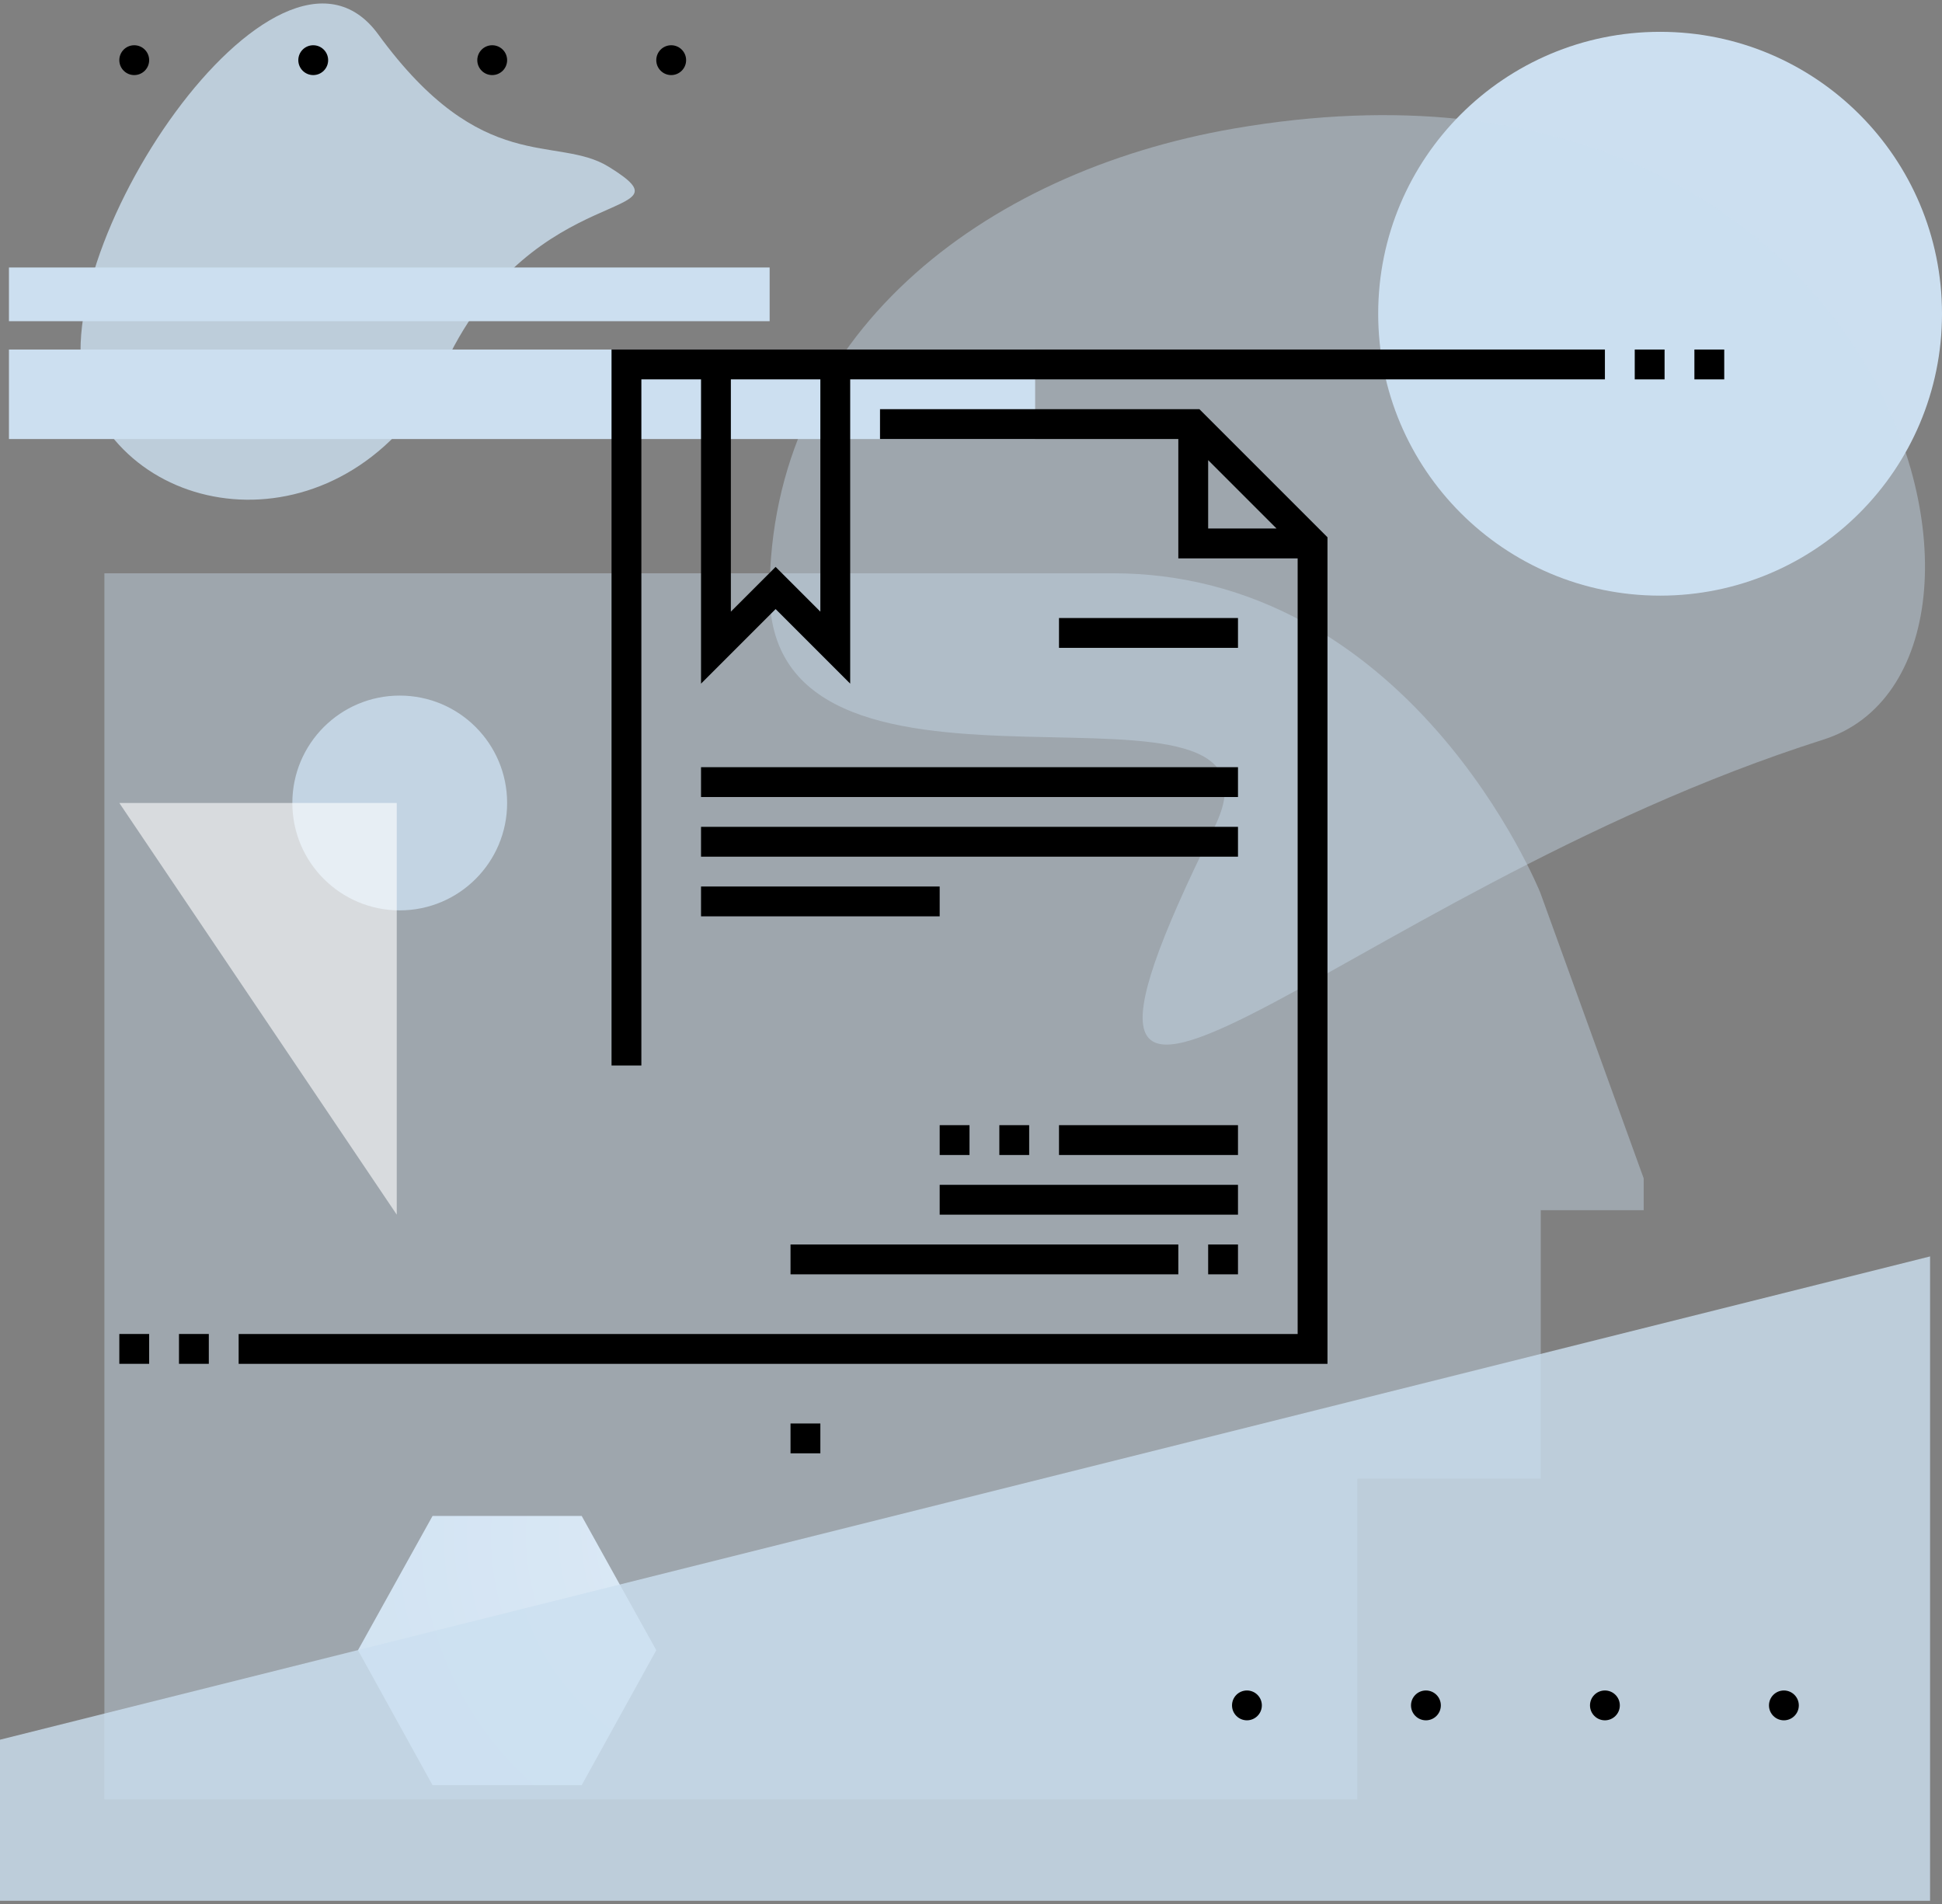
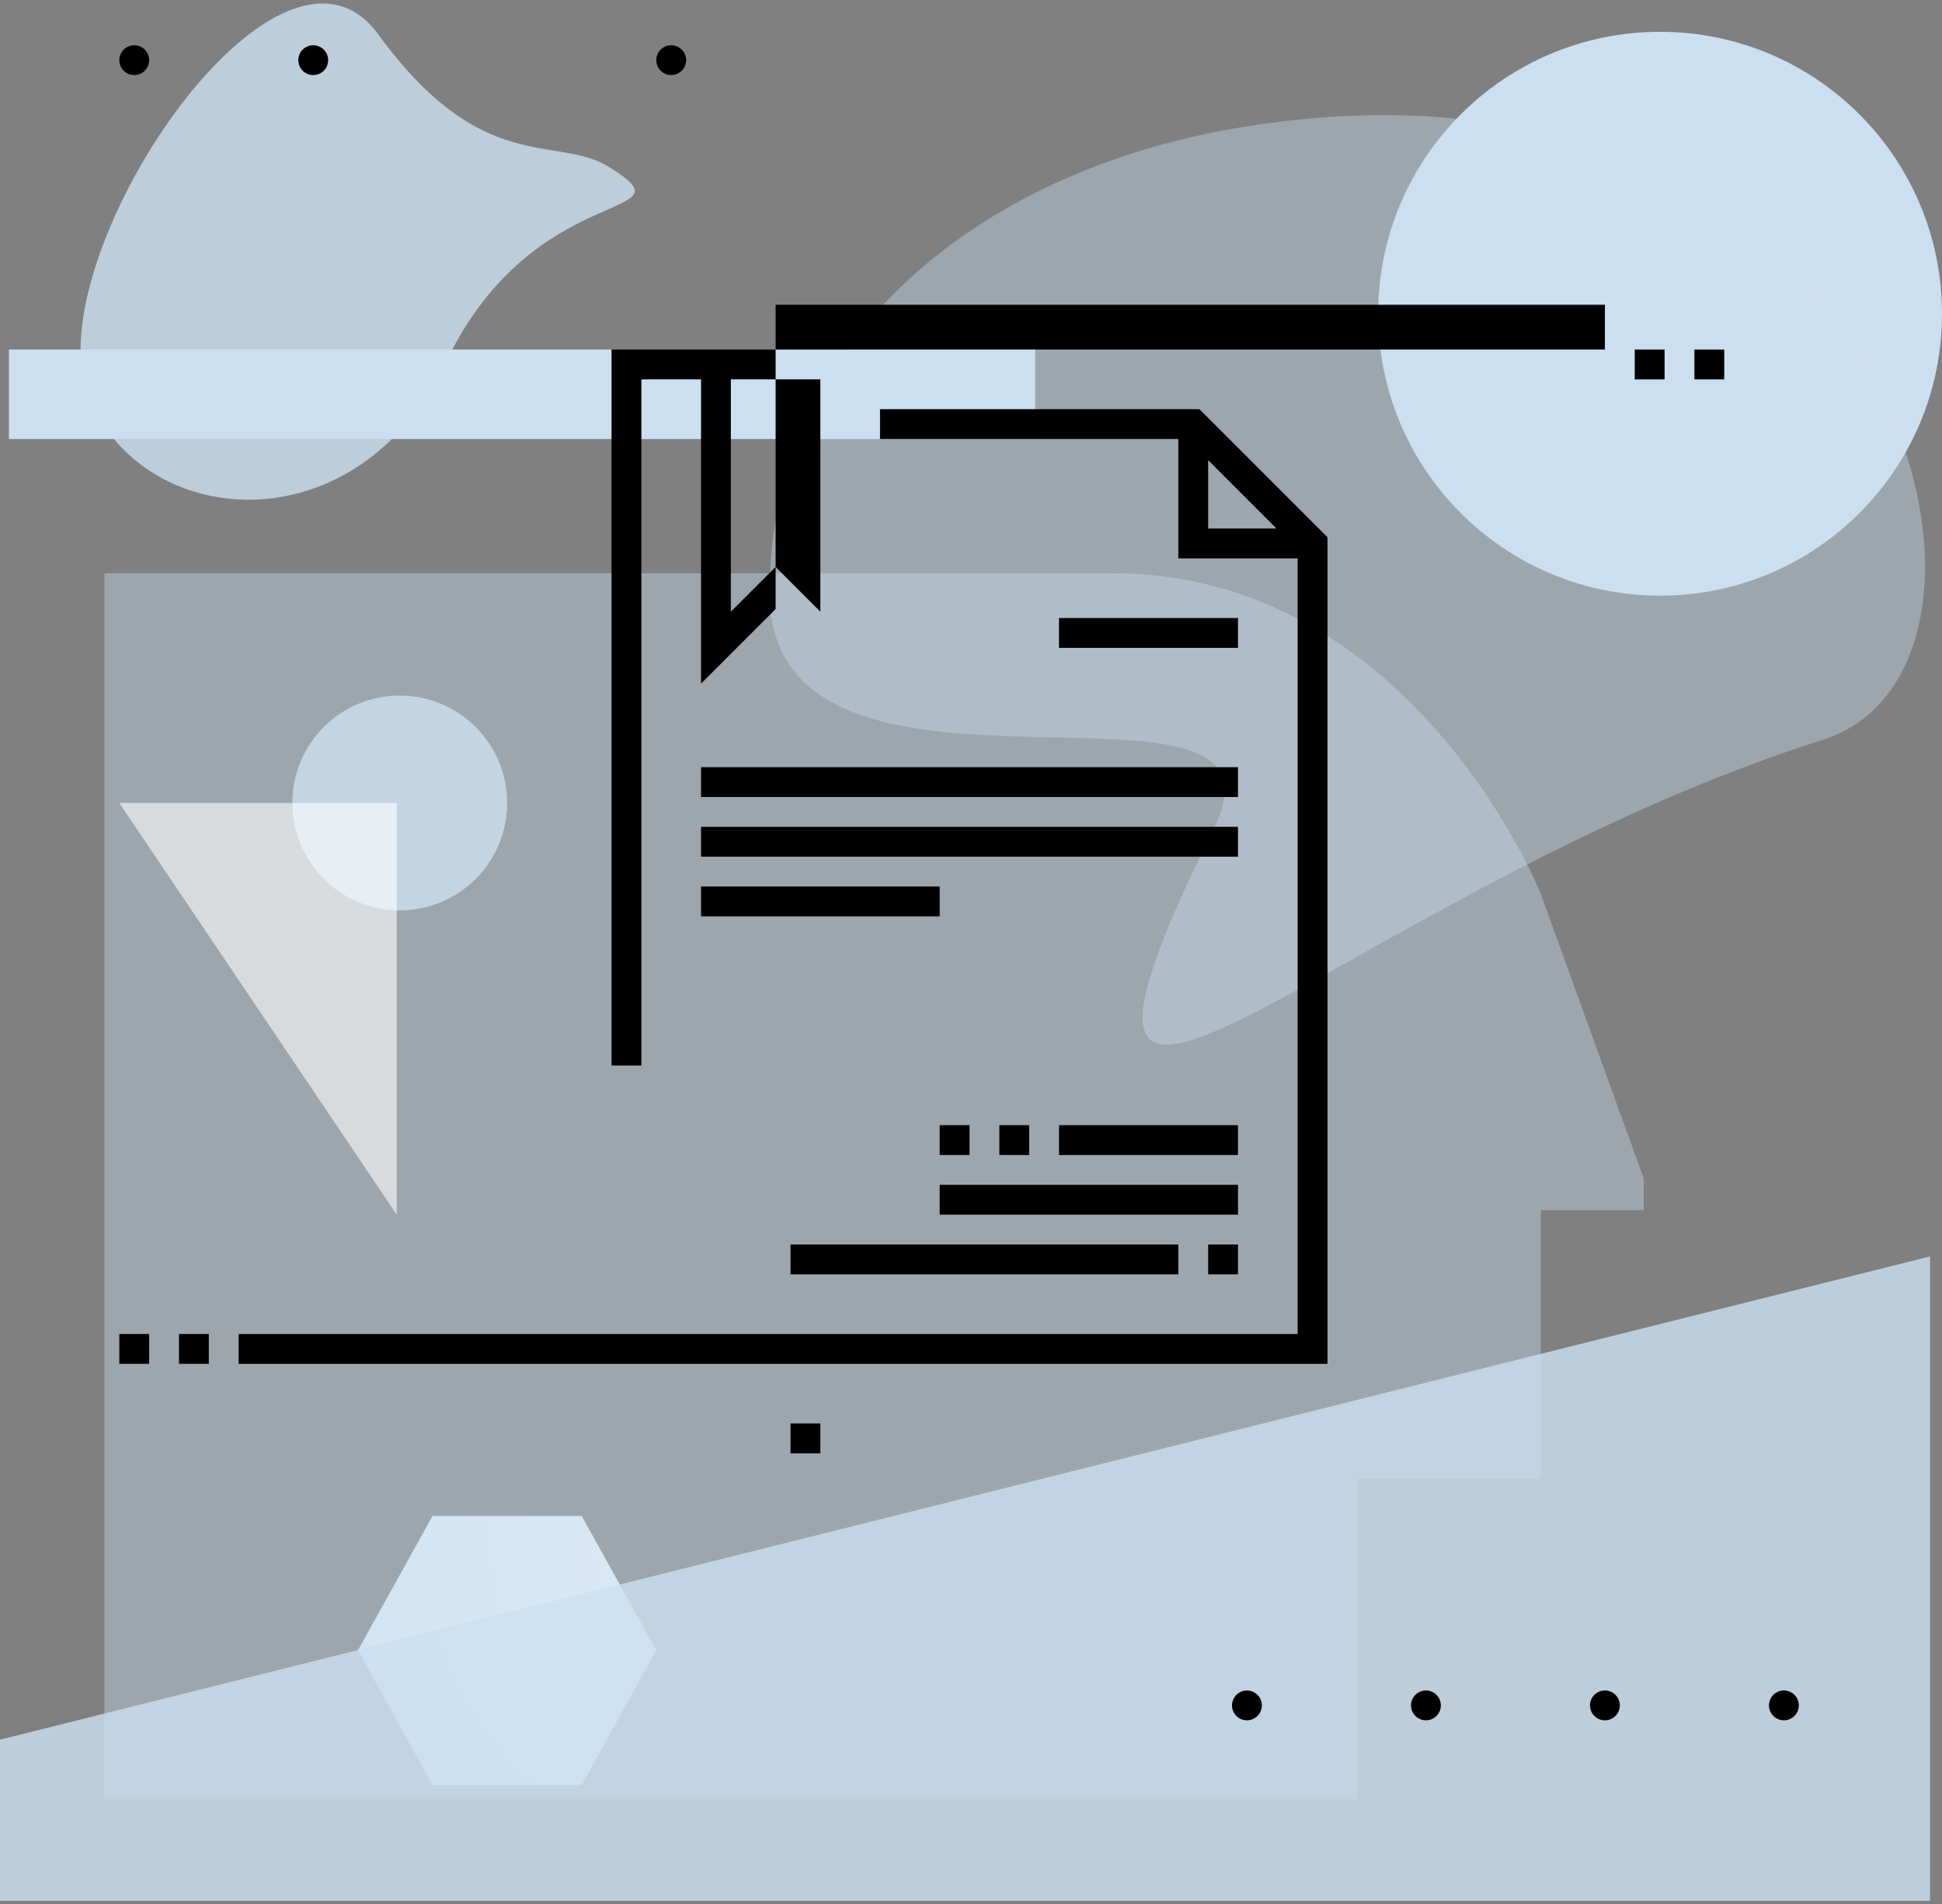
<svg xmlns="http://www.w3.org/2000/svg" version="1.1" id="Layer_1" x="0px" y="0px" width="514px" height="504px" viewBox="0 0 514 504" enable-background="new 0 0 514 504" xml:space="preserve">
  <rect x="0" y="0" width="514" height="504" fill="#808080" stroke="none" />
  <g>
    <circle fill="#CCDFF0" cx="439.387" cy="83.035" r="74.613" />
    <g>
      <defs>
        <filter id="Adobe_OpacityMaskFilter" filterUnits="userSpaceOnUse" x="94.747" y="401.226" width="78.956" height="71.252">
          <feFlood style="flood-color:white;flood-opacity:1" result="back" />
          <feBlend in="SourceGraphic" in2="back" mode="normal" />
        </filter>
      </defs>
      <mask maskUnits="userSpaceOnUse" x="94.747" y="401.226" width="78.956" height="71.252" id="SVGID_1_">
        <g filter="url(#Adobe_OpacityMaskFilter)">
          <defs>
            <filter id="Adobe_OpacityMaskFilter_1_" filterUnits="userSpaceOnUse" x="94.747" y="401.226" width="78.956" height="71.252">
              <feFlood style="flood-color:white;flood-opacity:1" result="back" />
              <feBlend in="SourceGraphic" in2="back" mode="normal" />
            </filter>
          </defs>
          <mask maskUnits="userSpaceOnUse" x="94.747" y="401.226" width="78.956" height="71.252" id="SVGID_1_">
            <g filter="url(#Adobe_OpacityMaskFilter_1_)">
					</g>
          </mask>
          <radialGradient id="SVGID_2_" cx="199.331" cy="406.394" r="179.152" gradientUnits="userSpaceOnUse">
            <stop offset="0.066" style="stop-color:#000000" />
            <stop offset="0.198" style="stop-color:#0E0E0E" />
            <stop offset="0.817" style="stop-color:#F7F7F7" />
            <stop offset="0.967" style="stop-color:#FFFFFF" />
          </radialGradient>
-           <polygon mask="url(#SVGID_1_)" fill="url(#SVGID_2_)" points="153.963,401.226 173.702,436.756 153.963,472.478       114.485,472.478 94.747,436.756 114.485,401.226     " />
        </g>
      </mask>
      <radialGradient id="SVGID_3_" cx="199.331" cy="406.394" r="179.152" gradientUnits="userSpaceOnUse">
        <stop offset="0" style="stop-color:#E9F2FA" />
        <stop offset="0.981" style="stop-color:#CCDFF0" />
      </radialGradient>
      <polygon fill="url(#SVGID_3_)" points="153.963,401.226 173.702,436.756 153.963,472.478 114.485,472.478 94.747,436.756     114.485,401.226   " />
      <defs>
        <filter id="Adobe_OpacityMaskFilter_2_" filterUnits="userSpaceOnUse" x="0" y="332.534" width="510.842" height="170.544">
          <feFlood style="flood-color:white;flood-opacity:1" result="back" />
          <feBlend in="SourceGraphic" in2="back" mode="normal" />
        </filter>
      </defs>
      <mask maskUnits="userSpaceOnUse" x="0" y="332.534" width="510.842" height="170.544" id="SVGID_4_">
        <g filter="url(#Adobe_OpacityMaskFilter_2_)">
          <defs>
            <filter id="Adobe_OpacityMaskFilter_3_" filterUnits="userSpaceOnUse" x="0" y="332.534" width="510.842" height="170.544">
              <feFlood style="flood-color:white;flood-opacity:1" result="back" />
              <feBlend in="SourceGraphic" in2="back" mode="normal" />
            </filter>
          </defs>
          <mask maskUnits="userSpaceOnUse" x="0" y="332.534" width="510.842" height="170.544" id="SVGID_4_">
            <g filter="url(#Adobe_OpacityMaskFilter_3_)">
					</g>
          </mask>
          <linearGradient id="SVGID_5_" gradientUnits="userSpaceOnUse" x1="725.227" y1="266.241" x2="-170.106" y2="676.966">
            <stop offset="0" style="stop-color:#0E0E0E" />
            <stop offset="0.139" style="stop-color:#0E0E0E" />
            <stop offset="0.3" style="stop-color:#222222" />
            <stop offset="0.58" style="stop-color:#5A5A5A" />
            <stop offset="0.915" style="stop-color:#D4D4D4" />
            <stop offset="0.981" style="stop-color:#FFFFFF" />
          </linearGradient>
          <polygon mask="url(#SVGID_4_)" fill="url(#SVGID_5_)" points="510.842,503.078 0,503.078 0,460.442 510.842,332.534     " />
        </g>
      </mask>
      <polygon opacity="0.8" fill="#CCDFF0" points="510.842,503.078 0,503.078 0,460.442 510.842,332.534   " />
      <defs>
        <filter id="Adobe_OpacityMaskFilter_4_" filterUnits="userSpaceOnUse" x="203.705" y="30.47" width="305.796" height="246.005">
          <feFlood style="flood-color:white;flood-opacity:1" result="back" />
          <feBlend in="SourceGraphic" in2="back" mode="normal" />
        </filter>
      </defs>
      <mask maskUnits="userSpaceOnUse" x="203.705" y="30.47" width="305.796" height="246.005" id="SVGID_6_">
        <g filter="url(#Adobe_OpacityMaskFilter_4_)">
          <defs>
            <filter id="Adobe_OpacityMaskFilter_5_" filterUnits="userSpaceOnUse" x="203.705" y="30.47" width="305.796" height="246.005">
              <feFlood style="flood-color:white;flood-opacity:1" result="back" />
              <feBlend in="SourceGraphic" in2="back" mode="normal" />
            </filter>
          </defs>
          <mask maskUnits="userSpaceOnUse" x="203.705" y="30.47" width="305.796" height="246.005" id="SVGID_6_">
            <g filter="url(#Adobe_OpacityMaskFilter_5_)">
					</g>
          </mask>
          <radialGradient id="SVGID_7_" cx="380.045" cy="167.327" r="188.929" gradientUnits="userSpaceOnUse">
            <stop offset="0.046" style="stop-color:#0E0E0E" />
            <stop offset="0.053" style="stop-color:#0E0E0E" />
            <stop offset="0.981" style="stop-color:#FFFFFF" />
          </radialGradient>
          <path mask="url(#SVGID_6_)" fill="url(#SVGID_7_)" d="M482.625,195.744c-129.025,40.967-221.749,145.449-161.276,23.36      c24.477-49.415-117.644,5.796-117.644-62.123S259.75,45.536,326.684,34.003C501.639,3.855,544.793,176.006,482.625,195.744z" />
        </g>
      </mask>
      <path opacity="0.4" fill="#CCDFF0" d="M482.625,195.744c-129.025,40.967-221.749,145.449-161.276,23.36    c24.477-49.415-117.644,5.796-117.644-62.123S259.75,45.536,326.684,34.003C501.639,3.855,544.793,176.006,482.625,195.744z" />
      <path opacity="0.4" fill="#CCDFF0" d="M294.528,151.727c18.038,0,35.22,4.439,51.068,13.196    c12.627,6.977,24.421,16.688,35.055,28.865c18.33,20.99,26.932,42.233,27.014,42.442l0.036,0.096l27.344,75.544v8.426h-27.24    v71.061h-48.558v84.877H27.634V151.727" />
      <defs>
        <filter id="Adobe_OpacityMaskFilter_6_" filterUnits="userSpaceOnUse" x="21.318" y="0.921" width="146.689" height="131.337">
          <feFlood style="flood-color:white;flood-opacity:1" result="back" />
          <feBlend in="SourceGraphic" in2="back" mode="normal" />
        </filter>
      </defs>
      <mask maskUnits="userSpaceOnUse" x="21.318" y="0.921" width="146.689" height="131.337" id="SVGID_8_">
        <g filter="url(#Adobe_OpacityMaskFilter_6_)">
          <defs>
            <filter id="Adobe_OpacityMaskFilter_7_" filterUnits="userSpaceOnUse" x="21.318" y="0.921" width="146.689" height="131.337">
              <feFlood style="flood-color:white;flood-opacity:1" result="back" />
              <feBlend in="SourceGraphic" in2="back" mode="normal" />
            </filter>
          </defs>
          <mask maskUnits="userSpaceOnUse" x="21.318" y="0.921" width="146.689" height="131.337" id="SVGID_8_">
            <g filter="url(#Adobe_OpacityMaskFilter_7_)">
					</g>
          </mask>
          <radialGradient id="SVGID_9_" cx="122.095" cy="59.645" r="329.769" gradientUnits="userSpaceOnUse">
            <stop offset="0" style="stop-color:#000000" />
            <stop offset="0.095" style="stop-color:#060606" />
            <stop offset="0.22" style="stop-color:#252525" />
            <stop offset="0.46" style="stop-color:#595959" />
            <stop offset="0.675" style="stop-color:#ABABAB" />
            <stop offset="0.93" style="stop-color:#FFFFFF" />
          </radialGradient>
-           <path mask="url(#SVGID_8_)" fill="url(#SVGID_9_)" d="M161.168,44.172c23.601,14.61-19.601,2.53-43.085,51.575      c-23.874,49.857-80.888,44.554-94.81,8.754S73.417-27.513,100.105,9.088C127.739,46.986,147.246,35.553,161.168,44.172z" />
        </g>
      </mask>
      <path opacity="0.8" fill="#CCDFF0" d="M161.168,44.172c23.601,14.61-19.601,2.53-43.085,51.575    c-23.874,49.857-80.888,44.554-94.81,8.754S73.417-27.513,100.105,9.088C127.739,46.986,147.246,35.553,161.168,44.172z" />
      <rect x="2.369" y="92.51" fill="#CCDFF0" width="271.607" height="23.687" />
-       <rect x="2.369" y="70.797" fill="#CCDFF0" width="201.336" height="14.212" />
      <g>
        <path d="M317.456,108.301h-84.538v7.896h78.956v31.582h31.582v205.284H63.165v7.896h288.187V142.196L317.456,108.301z      M319.77,139.883v-18.104l18.104,18.104H319.77z" />
        <rect x="248.709" y="313.585" width="78.956" height="7.896" />
        <rect x="209.232" y="329.376" width="102.642" height="7.896" />
        <rect x="264.501" y="297.794" width="7.896" height="7.896" />
        <rect x="248.709" y="297.794" width="7.896" height="7.896" />
        <rect x="280.292" y="297.794" width="47.373" height="7.896" />
        <rect x="319.77" y="329.376" width="7.896" height="7.896" />
        <rect x="185.545" y="234.63" width="63.164" height="7.896" />
        <rect x="185.545" y="218.839" width="142.12" height="7.896" />
        <rect x="185.545" y="203.048" width="142.12" height="7.896" />
-         <path d="M161.859,92.51v189.493h7.896V100.405h15.791v80.534l19.739-19.738l19.739,19.738v-80.534H424.78V92.51H161.859z      M217.127,161.88l-11.843-11.844l-11.843,11.844v-61.475h23.687V161.88z" />
+         <path d="M161.859,92.51v189.493h7.896V100.405h15.791v80.534l19.739-19.738v-80.534H424.78V92.51H161.859z      M217.127,161.88l-11.843-11.844l-11.843,11.844v-61.475h23.687V161.88z" />
        <rect x="280.292" y="163.569" width="47.373" height="7.896" />
        <rect x="209.232" y="376.749" width="7.896" height="7.896" />
        <rect x="448.467" y="92.51" width="7.896" height="7.896" />
        <rect x="432.676" y="92.51" width="7.896" height="7.896" />
        <rect x="47.373" y="353.062" width="7.896" height="7.896" />
        <rect x="31.582" y="353.062" width="7.896" height="7.896" />
      </g>
      <g>
        <circle cx="35.53" cy="15.923" r="3.948" />
        <circle cx="82.903" cy="15.923" r="3.948" />
-         <circle cx="130.276" cy="15.923" r="3.948" />
        <circle cx="177.65" cy="15.923" r="3.948" />
      </g>
      <g>
        <circle cx="330.034" cy="451.362" r="3.948" />
        <circle cx="377.407" cy="451.362" r="3.948" />
        <circle cx="424.781" cy="451.362" r="3.948" />
        <circle cx="472.154" cy="451.362" r="3.948" />
      </g>
    </g>
    <circle opacity="0.8" fill="#CCDFF0" cx="105.8" cy="212.522" r="28.424" />
    <polygon opacity="0.6" fill="#FFFFFF" points="31.582,212.522 105.011,212.522 105.011,321.48  " />
  </g>
</svg>